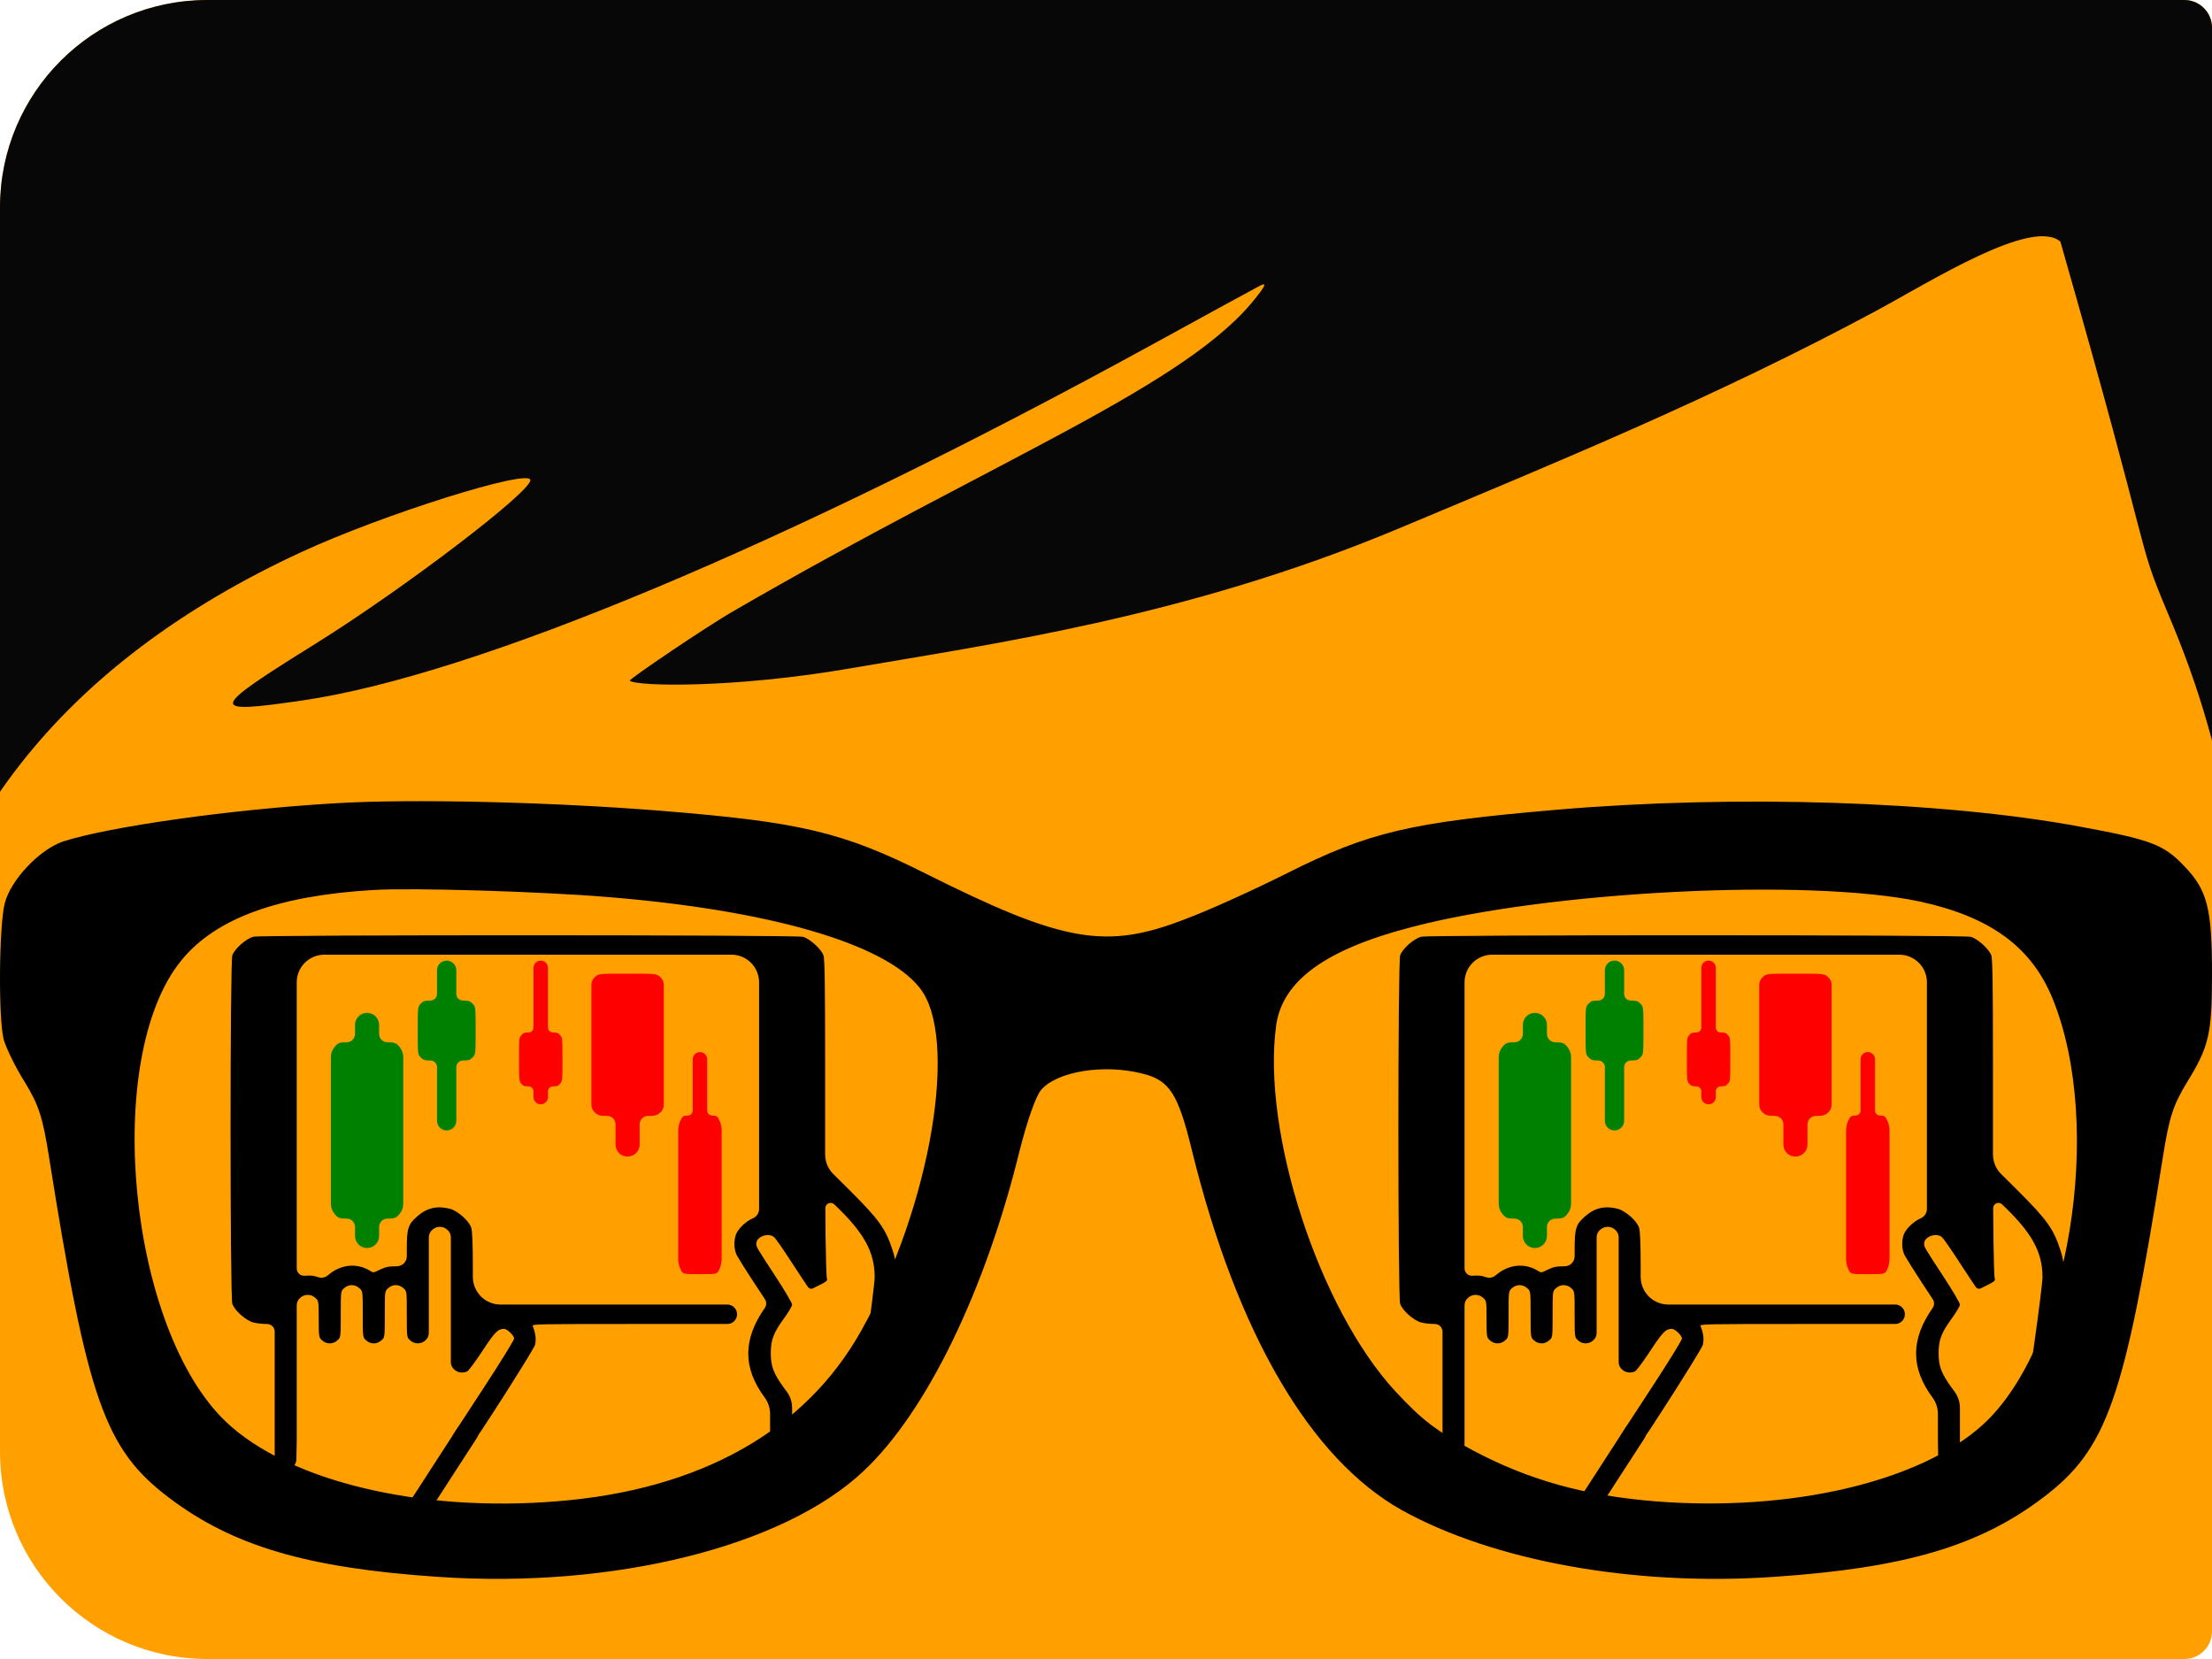
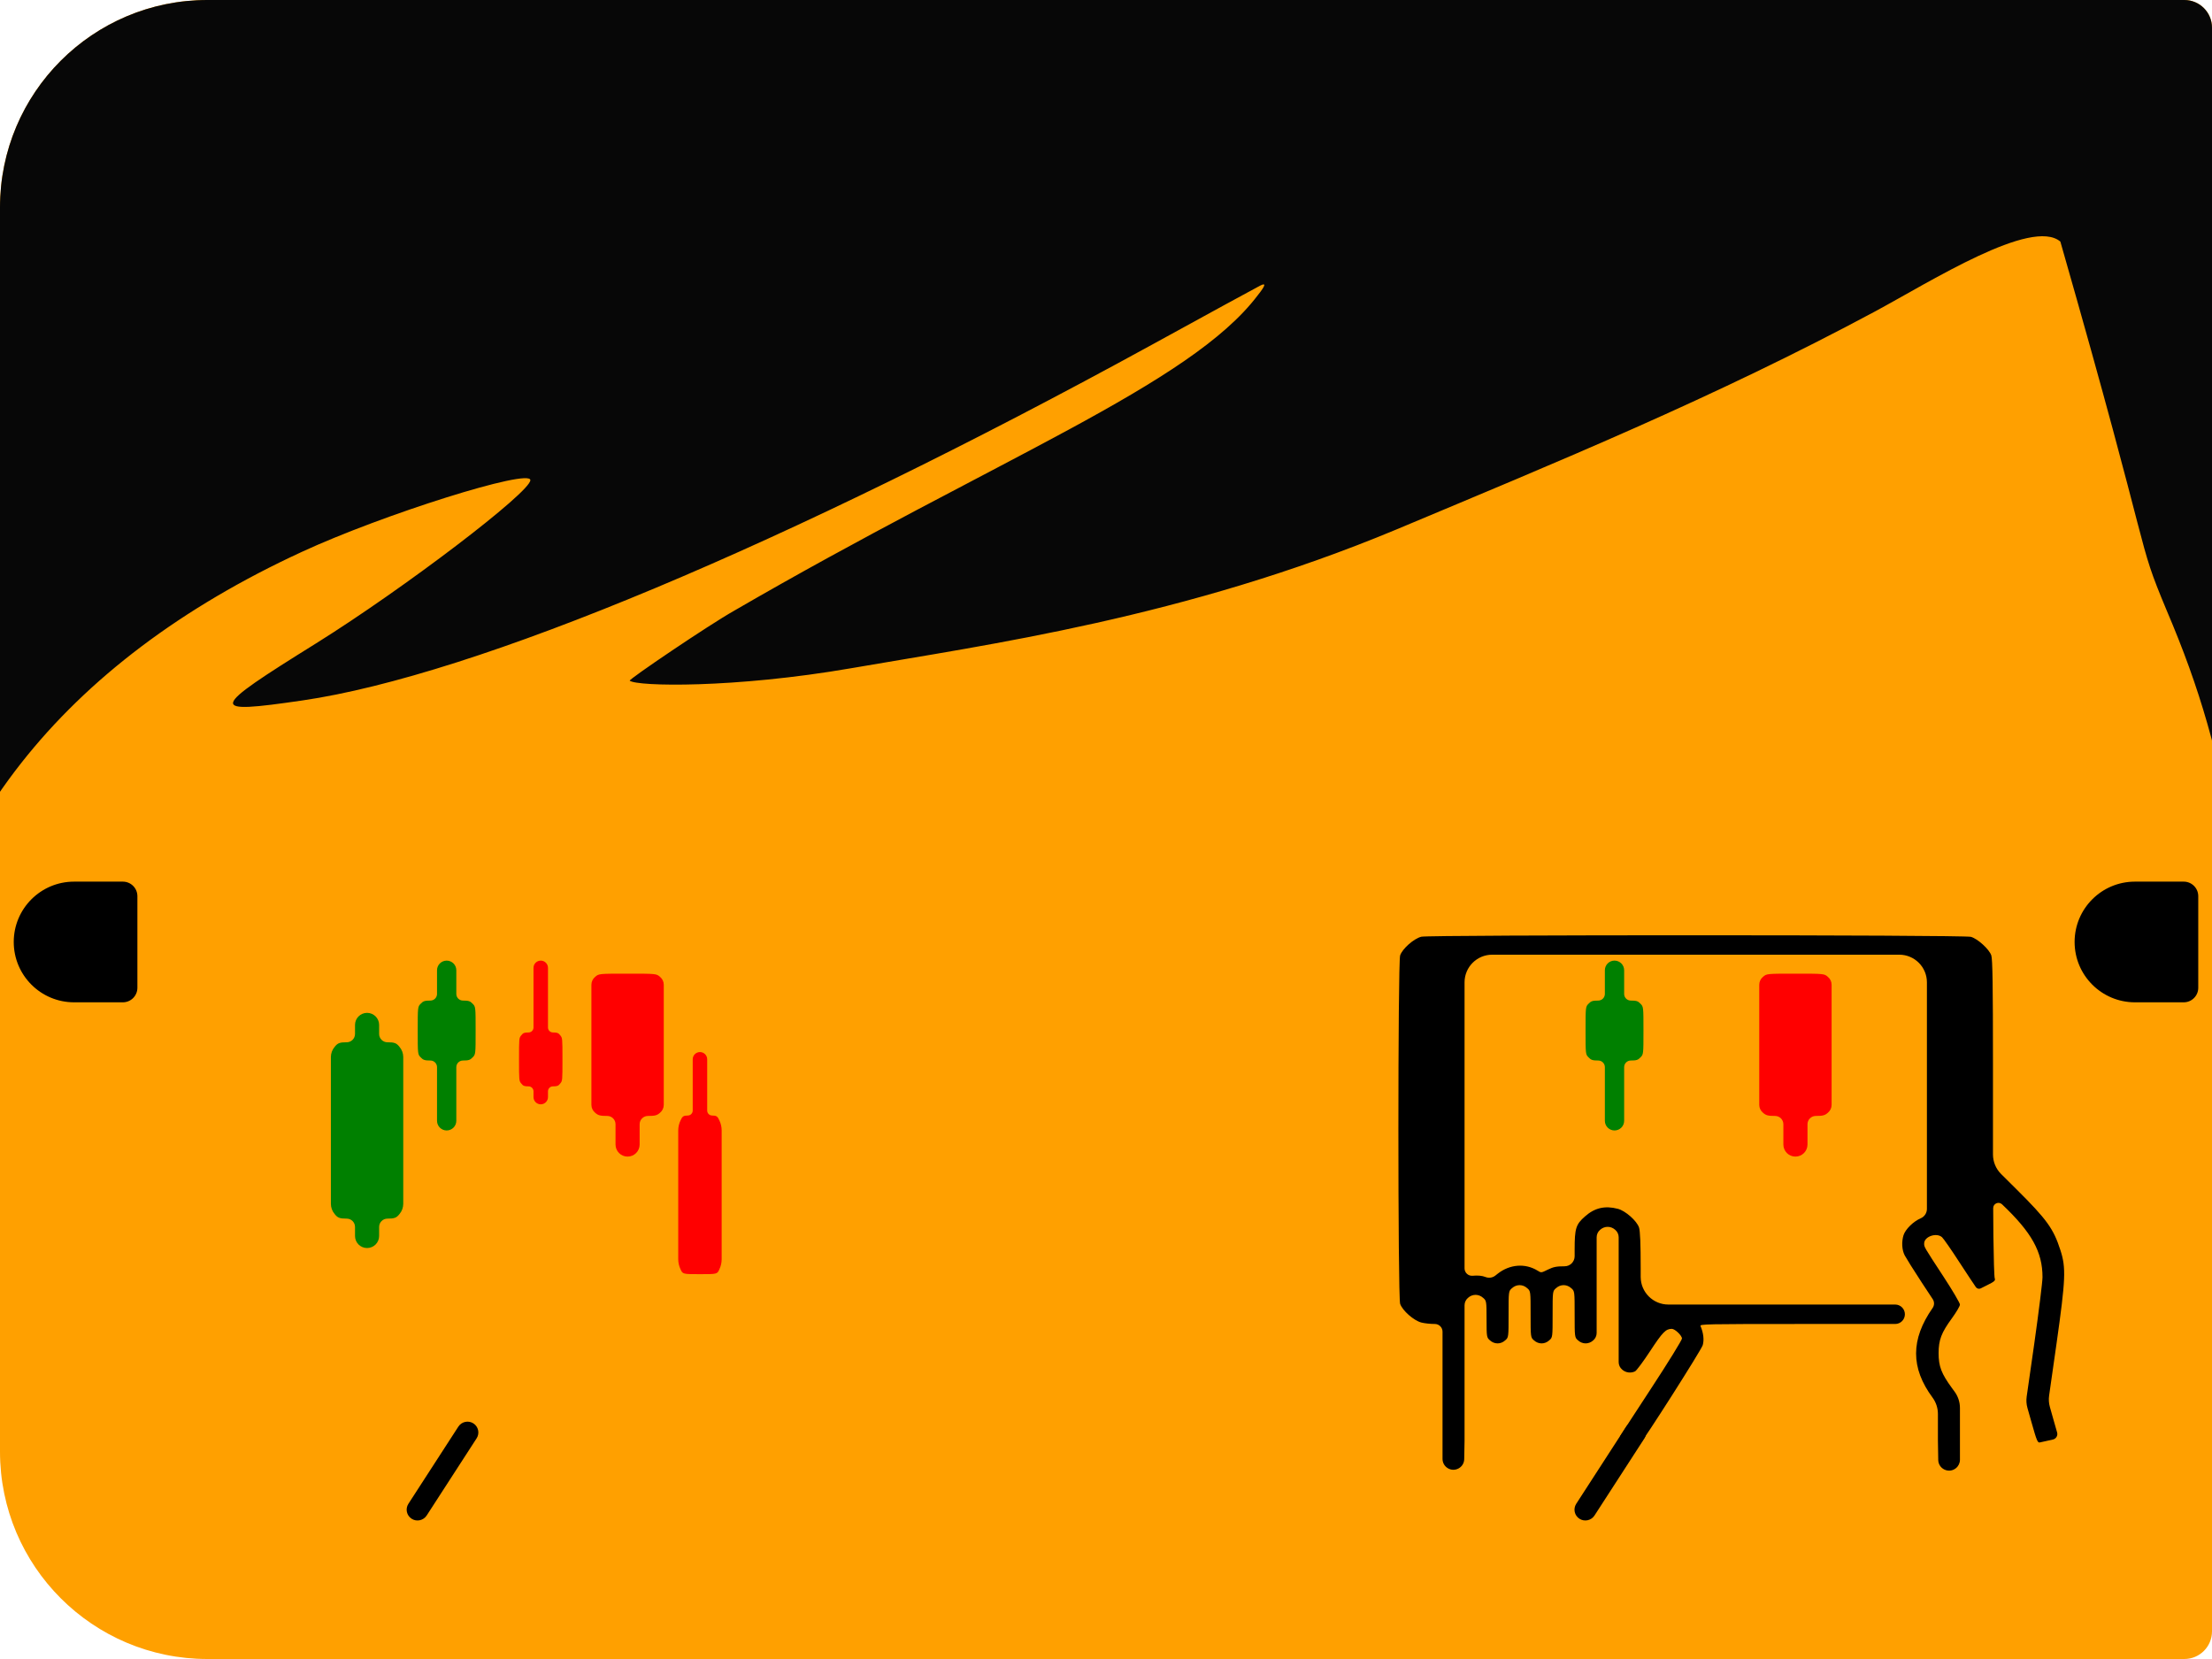
<svg xmlns="http://www.w3.org/2000/svg" width="160" height="120" viewBox="0 0 160 120" fill="none">
  <g clip-path="url(#clip0_1541_74)">
    <path d="M0 15C0 6.716 6.716 0 15 0H158C159.105 0 160 0.895 160 2V118C160 119.105 159.105 120 158 120H15C6.716 120 0 113.284 0 105V15Z" fill="#FFA000" />
    <path d="M67.956 -48.456C48.012 -46.782 34.879 -44.046 21.589 -38.755C10.578 -34.382 0.17 -27.771 -5.38 -21.7C-6.431 -20.543 -8.365 -18.612 -9.628 -17.453C-22.84 -5.271 -31.997 31.493 -27.693 55.025C-27.302 57.122 -25.923 62.226 -24.677 66.35C-22.27 74.214 -17.663 90.782 -14.472 103.122C-13.48 107.142 -12.533 110.392 -12.406 110.392C-12.111 110.391 -7.604 81.968 -7.039 76.614C-5.345 60.445 4.483 47.923 21.817 39.926C27.68 37.213 38.358 33.855 38.362 34.73C38.367 35.604 29.228 42.561 22.865 46.535C15.069 51.388 14.986 51.668 21.872 50.666C34.375 48.842 56.944 39.393 83.334 24.928C87.296 22.747 90.795 20.846 91.133 20.67C91.596 20.424 91.555 20.634 90.967 21.37C86.054 27.858 72.065 33.167 53.098 44.178C51.285 45.199 45.424 49.166 45.551 49.236C46.06 49.654 53.098 49.8 61.588 48.331C71.471 46.619 85.674 44.688 100.987 38.306C112.672 33.405 123.962 28.786 135.64 22.521C139.687 20.339 146.96 15.729 149.031 17.474C155.922 41.538 154.422 38.658 156.732 44.178C159.128 49.803 160.462 54.417 161.81 61.935C162.42 65.501 162.606 68.719 162.664 80.264C162.733 93.943 162.538 97.162 161.107 106.858C160.495 111.128 159.979 117.777 160.273 117.496C160.4 117.426 162.109 112.697 164.067 107.023C169.567 91.192 174.78 77.076 177.829 69.72C182.381 58.719 184.994 48.67 186.785 35.055C187.519 29.735 187.455 17.106 186.681 14.449C183.797 4.138 178.414 -6.935 172.242 -15.277C160.197 -31.506 141.624 -42.886 121.824 -46.076C116.874 -46.865 105.539 -47.983 97.547 -48.447C92.346 -48.745 71.505 -48.782 67.956 -48.456Z" fill="#070707" />
  </g>
  <path d="M39.637 72.082V74.321C39.637 74.52 39.798 74.681 39.997 74.681C40.298 74.681 40.39 74.713 40.52 74.884C40.684 75.079 40.684 75.095 40.684 76.63C40.684 78.165 40.684 78.181 40.52 78.376C40.39 78.547 40.298 78.579 39.997 78.579C39.798 78.579 39.637 78.74 39.637 78.939V79.229V79.355C39.637 79.644 39.403 79.879 39.114 79.879C38.825 79.879 38.59 79.644 38.59 79.355V79.229V78.939C38.59 78.74 38.429 78.579 38.23 78.579C37.929 78.579 37.838 78.547 37.707 78.376C37.543 78.181 37.543 78.165 37.543 76.63C37.543 75.095 37.543 75.079 37.707 74.884C37.838 74.713 37.929 74.681 38.23 74.681C38.429 74.681 38.59 74.52 38.59 74.321V72.082V70.007C38.59 69.718 38.825 69.484 39.114 69.484C39.403 69.484 39.637 69.718 39.637 70.007V72.082Z" fill="#FF0000" />
  <path d="M33.007 70.929V71.894C33.007 72.159 33.222 72.374 33.487 72.374C33.888 72.374 34.01 72.41 34.185 72.6C34.403 72.817 34.403 72.835 34.403 74.542C34.403 76.249 34.403 76.267 34.185 76.484C34.01 76.674 33.888 76.71 33.487 76.71C33.222 76.71 33.007 76.925 33.007 77.19V79.239V81.071C33.007 81.456 32.694 81.769 32.309 81.769C31.924 81.769 31.611 81.456 31.611 81.071V79.239V77.19C31.611 76.925 31.396 76.71 31.131 76.71C30.73 76.71 30.608 76.674 30.433 76.484C30.215 76.267 30.215 76.249 30.215 74.542C30.215 72.835 30.215 72.817 30.433 72.6C30.608 72.41 30.73 72.374 31.131 72.374C31.396 72.374 31.611 72.159 31.611 71.894V70.929V70.181C31.611 69.796 31.924 69.484 32.309 69.484C32.694 69.484 33.007 69.796 33.007 70.181V70.929Z" fill="#008000" />
  <path d="M47.74 70.658C47.912 70.798 48.012 71.007 48.012 71.229V75.573V79.918C48.012 80.139 47.912 80.349 47.74 80.489C47.522 80.682 47.369 80.719 46.867 80.719C46.536 80.719 46.267 80.987 46.267 81.318V82.189V82.786C46.267 83.268 45.877 83.659 45.395 83.659C44.913 83.659 44.523 83.268 44.523 82.786V82.189V81.318C44.523 80.987 44.254 80.719 43.923 80.719C43.421 80.719 43.269 80.682 43.05 80.489C42.878 80.349 42.778 80.139 42.778 79.918V75.573V71.229C42.778 71.007 42.878 70.798 43.05 70.658C43.312 70.428 43.334 70.428 45.395 70.428C47.456 70.428 47.478 70.428 47.74 70.658Z" fill="#FF0000" />
  <path d="M27.424 74.327V74.79C27.424 75.121 27.692 75.39 28.023 75.39C28.525 75.39 28.678 75.443 28.896 75.722C29.072 75.928 29.169 76.19 29.169 76.46V81.769V87.077C29.169 87.347 29.072 87.609 28.896 87.815C28.678 88.094 28.525 88.147 28.023 88.147C27.692 88.147 27.424 88.416 27.424 88.747V89.21V89.401C27.424 89.883 27.033 90.274 26.551 90.274C26.069 90.274 25.679 89.883 25.679 89.401V89.21V88.747C25.679 88.416 25.41 88.147 25.079 88.147C24.577 88.147 24.425 88.094 24.207 87.815C24.031 87.609 23.934 87.347 23.934 87.077V81.769V76.46C23.934 76.19 24.031 75.928 24.207 75.722C24.425 75.443 24.577 75.39 25.079 75.39C25.41 75.39 25.679 75.121 25.679 74.79V74.327V74.136C25.679 73.654 26.069 73.263 26.551 73.263C27.033 73.263 27.424 73.654 27.424 74.136V74.327Z" fill="#008000" />
  <path d="M51.153 78.394V80.329C51.153 80.527 51.314 80.689 51.513 80.689C51.814 80.689 51.906 80.746 52.037 81.047C52.144 81.274 52.2 81.522 52.2 81.773V86.426V91.08C52.2 91.331 52.144 91.578 52.037 91.805C51.88 92.164 51.867 92.164 50.63 92.164C49.393 92.164 49.38 92.164 49.223 91.805C49.115 91.578 49.059 91.331 49.059 91.08V86.426V81.773C49.059 81.522 49.115 81.274 49.223 81.047C49.354 80.746 49.446 80.689 49.746 80.689C49.945 80.689 50.106 80.527 50.106 80.329V78.394V76.622C50.106 76.333 50.341 76.099 50.63 76.099C50.919 76.099 51.153 76.333 51.153 76.622V78.394Z" fill="#FF0000" />
-   <path d="M58.092 67.764C58.58 67.904 59.416 68.66 59.565 69.108C59.655 69.38 59.684 71.322 59.684 76.902V83.503C59.684 84.036 59.897 84.547 60.276 84.922L61.367 86.005C63.596 88.219 64.064 88.879 64.562 90.425C64.98 91.708 64.94 92.525 64.283 97.182L63.746 100.945C63.706 101.222 63.725 101.504 63.801 101.773L64.064 102.7L64.325 103.614C64.389 103.839 64.252 104.071 64.024 104.124C63.805 104.168 63.537 104.229 63.437 104.255C63.347 104.273 63.188 104.308 63.079 104.335C62.919 104.378 62.85 104.22 62.481 102.911L62.179 101.843C62.103 101.574 62.084 101.292 62.124 101.015L62.671 97.2C62.999 94.871 63.268 92.71 63.268 92.384C63.268 90.548 62.491 89.151 60.342 87.112C60.099 86.882 59.698 87.055 59.701 87.39L59.714 89.397C59.734 90.987 59.774 92.376 59.814 92.472C59.874 92.622 59.794 92.701 59.237 92.973L58.803 93.191C58.68 93.253 58.531 93.216 58.45 93.105C58.371 92.999 57.833 92.182 57.246 91.286C56.669 90.39 56.101 89.581 56.002 89.494C55.603 89.133 54.708 89.441 54.708 89.942C54.708 90.205 54.668 90.144 56.111 92.349C56.768 93.351 57.296 94.256 57.296 94.362C57.296 94.476 57.027 94.924 56.708 95.363C55.952 96.4 55.753 96.918 55.753 97.876C55.753 98.834 55.952 99.352 56.708 100.389L56.908 100.66C57.16 101.004 57.296 101.418 57.296 101.844V102.691V105.589C57.296 105.824 57.19 106.047 57.007 106.196C56.5 106.611 55.737 106.257 55.726 105.602L55.703 104.203V102.911V102.274C55.703 101.849 55.567 101.435 55.315 101.092C53.722 98.939 53.732 96.883 55.315 94.616C55.453 94.426 55.458 94.17 55.329 93.974L54.519 92.745C53.951 91.884 53.414 91.014 53.304 90.812C53.095 90.416 53.065 89.828 53.215 89.344C53.354 88.914 53.921 88.351 54.459 88.123C54.731 88.005 54.907 87.738 54.907 87.442V78.493V71.055C54.907 69.951 54.011 69.055 52.907 69.055H38.185H23.463C22.358 69.055 21.463 69.951 21.463 71.055V80.689V91.744C21.463 92.056 21.728 92.303 22.04 92.279C22.438 92.244 22.727 92.27 22.995 92.376C23.23 92.463 23.494 92.421 23.69 92.266L23.852 92.138C24.727 91.444 25.852 91.356 26.748 91.91C27.007 92.077 27.017 92.068 27.494 91.831C27.903 91.638 28.102 91.594 28.699 91.594C29.1 91.594 29.425 91.268 29.425 90.867V90.372C29.425 88.861 29.515 88.562 30.172 87.991C30.869 87.367 31.615 87.191 32.551 87.437C33.098 87.578 33.925 88.307 34.084 88.791C34.163 89.037 34.203 89.968 34.203 91.761V92.362C34.203 93.466 35.099 94.362 36.203 94.362H43.759H52.611C52.999 94.362 53.314 94.676 53.314 95.064C53.314 95.453 52.999 95.767 52.611 95.767H45.889C38.852 95.767 38.463 95.776 38.533 95.917C38.742 96.418 38.802 96.91 38.692 97.296C38.603 97.63 34.392 104.238 34.104 104.501C34.034 104.563 32.71 103.983 32.71 103.895C32.71 103.878 33.715 102.322 34.95 100.442C36.184 98.562 37.189 96.927 37.189 96.822C37.189 96.602 36.682 96.119 36.453 96.119C36.025 96.119 35.786 96.356 34.9 97.709C34.392 98.483 33.895 99.15 33.795 99.194C33.487 99.344 33.108 99.291 32.859 99.062C32.702 98.929 32.611 98.732 32.611 98.525V94.01V89.495C32.611 89.288 32.52 89.091 32.362 88.958C32.043 88.668 31.585 88.668 31.267 88.958C31.109 89.091 31.018 89.288 31.018 89.495V92.956V96.416C31.018 96.623 30.927 96.82 30.769 96.954C30.451 97.243 29.993 97.243 29.674 96.954C29.425 96.743 29.425 96.725 29.425 95.064C29.425 93.404 29.425 93.386 29.177 93.175C28.858 92.885 28.4 92.885 28.082 93.175C27.833 93.386 27.833 93.404 27.833 95.064C27.833 96.725 27.833 96.743 27.584 96.954C27.266 97.243 26.808 97.243 26.489 96.954C26.24 96.743 26.24 96.725 26.24 95.064C26.24 93.404 26.24 93.386 25.991 93.175C25.673 92.885 25.215 92.885 24.897 93.175C24.648 93.386 24.648 93.404 24.648 95.064C24.648 96.725 24.648 96.743 24.399 96.954C24.08 97.243 23.622 97.243 23.304 96.954C23.065 96.751 23.055 96.707 23.055 95.416C23.055 94.124 23.045 94.08 22.806 93.878C22.488 93.588 22.03 93.588 21.711 93.878C21.554 94.012 21.463 94.208 21.463 94.415V99.15V104.203L21.439 105.541C21.429 106.151 20.755 106.516 20.238 106.192C20.009 106.048 19.87 105.797 19.87 105.527V99.985V96.325C19.87 96.017 19.62 95.767 19.313 95.767C19.004 95.767 18.566 95.723 18.337 95.662C17.79 95.521 16.964 94.792 16.804 94.309C16.635 93.781 16.635 69.635 16.804 69.108C16.964 68.625 17.79 67.895 18.337 67.755C18.904 67.614 57.564 67.614 58.092 67.764Z" fill="black" />
  <path d="M34.241 102.957C33.876 102.723 33.389 102.829 33.153 103.193L29.541 108.774C29.305 109.138 29.41 109.622 29.775 109.856V109.856C30.14 110.089 30.627 109.983 30.863 109.62L34.475 104.038C34.711 103.675 34.606 103.19 34.241 102.957V102.957Z" fill="black" />
-   <path d="M124.11 72.082V74.321C124.11 74.52 124.271 74.681 124.47 74.681C124.771 74.681 124.863 74.713 124.994 74.884C125.157 75.079 125.157 75.095 125.157 76.63C125.157 78.165 125.157 78.181 124.994 78.376C124.863 78.547 124.771 78.579 124.47 78.579C124.271 78.579 124.11 78.74 124.11 78.939V79.229V79.355C124.11 79.644 123.876 79.879 123.587 79.879C123.298 79.879 123.063 79.644 123.063 79.355V79.229V78.939C123.063 78.74 122.902 78.579 122.704 78.579C122.403 78.579 122.311 78.547 122.18 78.376C122.017 78.181 122.017 78.165 122.017 76.63C122.017 75.095 122.017 75.079 122.18 74.884C122.311 74.713 122.403 74.681 122.704 74.681C122.902 74.681 123.063 74.52 123.063 74.321V72.082V70.007C123.063 69.718 123.298 69.483 123.587 69.483C123.876 69.483 124.11 69.718 124.11 70.007V72.082Z" fill="#FF0000" />
  <path d="M117.48 70.929V71.894C117.48 72.159 117.695 72.374 117.96 72.374C118.361 72.374 118.483 72.41 118.658 72.6C118.876 72.817 118.876 72.835 118.876 74.542C118.876 76.249 118.876 76.267 118.658 76.484C118.483 76.674 118.361 76.71 117.96 76.71C117.695 76.71 117.48 76.925 117.48 77.19V79.239V81.071C117.48 81.456 117.168 81.769 116.782 81.769C116.397 81.769 116.084 81.456 116.084 81.071V79.239V77.19C116.084 76.925 115.869 76.71 115.604 76.71C115.203 76.71 115.081 76.674 114.907 76.484C114.688 76.267 114.688 76.249 114.688 74.542C114.688 72.835 114.688 72.817 114.907 72.6C115.081 72.41 115.203 72.374 115.604 72.374C115.869 72.374 116.084 72.159 116.084 71.894V70.929V70.181C116.084 69.796 116.397 69.483 116.782 69.483C117.168 69.483 117.48 69.796 117.48 70.181V70.929Z" fill="#008000" />
  <path d="M132.213 70.658C132.385 70.797 132.485 71.007 132.485 71.229V75.573V79.918C132.485 80.139 132.385 80.349 132.213 80.489C131.995 80.682 131.842 80.719 131.34 80.719C131.009 80.719 130.741 80.987 130.741 81.318V82.189V82.786C130.741 83.268 130.35 83.659 129.868 83.659C129.386 83.659 128.996 83.268 128.996 82.786V82.189V81.318C128.996 80.987 128.727 80.719 128.396 80.719C127.894 80.719 127.742 80.682 127.524 80.489C127.351 80.349 127.251 80.139 127.251 79.918V75.573V71.229C127.251 71.007 127.351 70.797 127.524 70.658C127.785 70.428 127.807 70.428 129.868 70.428C131.929 70.428 131.951 70.428 132.213 70.658Z" fill="#FF0000" />
-   <path d="M111.896 74.327V74.79C111.896 75.121 112.165 75.39 112.496 75.39C112.998 75.39 113.15 75.443 113.368 75.722C113.544 75.928 113.641 76.19 113.641 76.46V81.769V87.077C113.641 87.347 113.544 87.609 113.368 87.815C113.15 88.094 112.998 88.147 112.496 88.147C112.165 88.147 111.896 88.416 111.896 88.747V89.21V89.401C111.896 89.883 111.506 90.274 111.024 90.274C110.542 90.274 110.151 89.883 110.151 89.401V89.21V88.747C110.151 88.416 109.883 88.147 109.552 88.147C109.05 88.147 108.897 88.094 108.679 87.815C108.503 87.609 108.407 87.347 108.407 87.077V81.769V76.46C108.407 76.19 108.503 75.928 108.679 75.722C108.897 75.443 109.05 75.39 109.552 75.39C109.883 75.39 110.151 75.121 110.151 74.79V74.327V74.136C110.151 73.654 110.542 73.263 111.024 73.263C111.506 73.263 111.896 73.654 111.896 74.136V74.327Z" fill="#008000" />
-   <path d="M135.626 78.394V80.329C135.626 80.527 135.788 80.689 135.986 80.689C136.287 80.689 136.379 80.746 136.51 81.047C136.617 81.274 136.673 81.522 136.673 81.772V86.426V91.08C136.673 91.331 136.617 91.578 136.51 91.805C136.353 92.164 136.34 92.164 135.103 92.164C133.866 92.164 133.853 92.164 133.696 91.805C133.589 91.578 133.533 91.331 133.533 91.08V86.426V81.772C133.533 81.522 133.589 81.274 133.696 81.047C133.827 80.746 133.919 80.689 134.22 80.689C134.418 80.689 134.58 80.527 134.58 80.329V78.394V76.622C134.58 76.333 134.814 76.098 135.103 76.098C135.392 76.098 135.626 76.333 135.626 76.622V78.394Z" fill="#FF0000" />
-   <path d="M24.214 58.105C16.713 58.543 7.901 59.79 4.557 60.869C2.869 61.442 0.775 63.633 0.338 65.352C-0.069 67.003 -0.131 73.711 0.275 75.227C0.463 75.834 1.119 77.216 1.807 78.294C2.807 79.946 3.088 80.789 3.557 83.755C6.338 101.282 7.588 104.821 12.213 108.326C16.838 111.831 22.214 113.416 31.651 114.056C44.371 114.932 56.684 111.865 62.465 106.405C67.028 102.124 71.278 93.327 73.747 83.249C74.309 81.025 74.934 79.272 75.309 78.834C76.466 77.486 79.872 76.946 82.622 77.654C84.591 78.126 85.216 79.103 86.216 83.216C89.466 96.428 94.779 105.529 101.404 109.236C108.029 112.91 118.217 114.764 128.343 114.056C137.78 113.416 143.156 111.831 147.781 108.326C152.406 104.821 153.656 101.282 156.437 83.755C156.906 80.789 157.187 79.946 158.187 78.294C159.781 75.699 160 74.823 160 70.407C160 65.689 159.656 64.374 158 62.655C156.5 61.071 155.562 60.734 150.437 59.79C140.468 57.937 125.436 57.465 112.529 58.577C101.998 59.487 99.06 60.161 93.029 63.194C90.747 64.341 87.497 65.823 85.778 66.464C79.997 68.722 76.934 68.183 66.965 63.194C60.934 60.161 57.84 59.453 47.777 58.644C39.808 58.004 29.651 57.768 24.214 58.105ZM43.902 64.88C55.559 65.823 63.934 68.217 66.496 71.419C69.403 74.958 67.34 87.26 62.309 96.226C58.246 103.506 50.621 107.787 40.245 108.596C30.276 109.405 20.87 107.113 16.37 102.866C9.276 96.158 7.369 76.508 13.12 69.464C15.588 66.43 20.12 64.779 27.026 64.374C29.839 64.206 38.964 64.475 43.902 64.88ZM138.905 65.217C143.968 66.329 146.937 68.486 148.468 72.228C152.25 81.497 149.656 97.406 143.406 103.068C138.874 107.18 129.53 109.371 119.748 108.596C114.686 108.191 110.623 107.079 106.56 104.922C103.842 103.473 102.873 102.731 100.904 100.608C95.404 94.642 91.247 81.867 92.31 74.149C92.779 70.947 95.841 68.689 102.06 67.071C112.029 64.442 130.811 63.498 138.905 65.217ZM6.557 69.295C6.869 69.396 6.65 69.632 5.9 69.969C3.432 71.115 3.432 71.115 3.432 69.43V69.388C3.432 68.696 4.145 68.236 4.775 68.52C5.494 68.857 6.307 69.194 6.557 69.295ZM156.562 69.43C156.562 71.115 156.594 71.115 154.094 70.003C153.657 69.807 153.657 69.187 154.093 68.99L154.687 68.722C155.056 68.55 155.405 68.388 155.698 68.255C156.204 68.024 156.545 68.222 156.556 68.778C156.56 68.977 156.562 69.198 156.562 69.43Z" fill="black" />
  <path d="M150.062 68.135C150.062 65.725 152.016 63.771 154.426 63.771H157.954C158.535 63.771 159.006 64.242 159.006 64.823V71.448C159.006 72.029 158.535 72.5 157.954 72.5H154.426C152.016 72.5 150.062 70.546 150.062 68.135V68.135Z" fill="black" />
  <path d="M0.994 68.135C0.994 65.725 2.948 63.771 5.358 63.771H8.886C9.467 63.771 9.938 64.242 9.938 64.823V71.448C9.938 72.029 9.467 72.5 8.886 72.5H5.358C2.948 72.5 0.994 70.546 0.994 68.135V68.135Z" fill="black" />
  <path d="M142.564 67.764C143.052 67.904 143.888 68.66 144.037 69.108C144.127 69.38 144.157 71.322 144.157 76.902V83.503C144.157 84.036 144.369 84.547 144.748 84.922L145.839 86.005C148.068 88.219 148.536 88.878 149.034 90.425C149.452 91.708 149.412 92.525 148.755 97.182L148.218 100.945C148.178 101.222 148.197 101.503 148.274 101.772L148.536 102.7L148.797 103.614C148.861 103.839 148.724 104.071 148.496 104.124C148.277 104.167 148.009 104.229 147.909 104.255C147.82 104.273 147.66 104.308 147.551 104.334C147.392 104.378 147.322 104.22 146.954 102.911L146.651 101.843C146.575 101.574 146.556 101.292 146.596 101.015L147.143 97.2C147.471 94.871 147.74 92.71 147.74 92.384C147.74 90.548 146.964 89.151 144.814 87.112C144.571 86.882 144.17 87.055 144.173 87.39L144.187 89.397C144.206 90.987 144.246 92.376 144.286 92.472C144.346 92.622 144.266 92.701 143.709 92.973L143.275 93.191C143.152 93.253 143.003 93.216 142.922 93.105C142.843 92.999 142.305 92.182 141.718 91.286C141.141 90.39 140.573 89.581 140.474 89.493C140.076 89.133 139.18 89.441 139.18 89.942C139.18 90.205 139.14 90.144 140.583 92.349C141.24 93.351 141.768 94.256 141.768 94.361C141.768 94.476 141.499 94.924 141.181 95.363C140.424 96.4 140.225 96.918 140.225 97.876C140.225 98.834 140.424 99.352 141.181 100.389L141.38 100.66C141.632 101.004 141.768 101.418 141.768 101.844V102.691V105.589C141.768 105.824 141.662 106.047 141.48 106.196C140.972 106.611 140.209 106.257 140.198 105.601L140.175 104.203V102.911V102.274C140.175 101.849 140.039 101.435 139.787 101.092C138.194 98.939 138.204 96.883 139.787 94.616C139.925 94.426 139.93 94.17 139.801 93.974L138.991 92.745C138.423 91.883 137.886 91.014 137.776 90.811C137.567 90.416 137.538 89.827 137.687 89.344C137.826 88.914 138.394 88.351 138.931 88.123C139.203 88.005 139.379 87.738 139.379 87.442V78.492V71.055C139.379 69.951 138.484 69.055 137.379 69.055H122.657H107.935C106.83 69.055 105.935 69.951 105.935 71.055V80.689V91.744C105.935 92.056 106.201 92.303 106.512 92.279C106.91 92.244 107.199 92.27 107.468 92.376C107.702 92.463 107.966 92.421 108.162 92.266L108.324 92.138C109.2 91.444 110.324 91.356 111.22 91.91C111.479 92.077 111.489 92.068 111.967 91.831C112.375 91.638 112.574 91.594 113.171 91.594C113.572 91.594 113.898 91.268 113.898 90.867V90.372C113.898 88.861 113.987 88.562 114.644 87.991C115.341 87.367 116.087 87.191 117.023 87.437C117.571 87.578 118.397 88.307 118.556 88.791C118.636 89.037 118.675 89.968 118.675 91.76V92.361C118.675 93.466 119.571 94.361 120.675 94.361H128.231H137.083C137.472 94.361 137.786 94.676 137.786 95.064C137.786 95.453 137.472 95.767 137.083 95.767H130.361C123.324 95.767 122.936 95.776 123.005 95.917C123.214 96.418 123.274 96.91 123.164 97.296C123.075 97.63 118.865 104.238 118.576 104.501C118.506 104.563 117.182 103.983 117.182 103.895C117.182 103.878 118.188 102.322 119.422 100.442C120.656 98.561 121.661 96.927 121.661 96.822C121.661 96.602 121.154 96.119 120.925 96.119C120.497 96.119 120.258 96.356 119.372 97.709C118.865 98.482 118.367 99.15 118.267 99.194C117.959 99.344 117.581 99.291 117.332 99.062C117.174 98.929 117.083 98.732 117.083 98.525V94.01V89.495C117.083 89.288 116.992 89.091 116.834 88.957C116.515 88.668 116.058 88.668 115.739 88.957C115.581 89.091 115.49 89.288 115.49 89.495V92.956V96.416C115.49 96.623 115.399 96.82 115.241 96.954C114.923 97.243 114.465 97.243 114.147 96.954C113.898 96.743 113.898 96.725 113.898 95.064C113.898 93.404 113.898 93.386 113.649 93.175C113.33 92.885 112.872 92.885 112.554 93.175C112.305 93.386 112.305 93.404 112.305 95.064C112.305 96.725 112.305 96.743 112.056 96.954C111.738 97.243 111.28 97.243 110.961 96.954C110.713 96.743 110.713 96.725 110.713 95.064C110.713 93.404 110.713 93.386 110.464 93.175C110.145 92.885 109.687 92.885 109.369 93.175C109.12 93.386 109.12 93.404 109.12 95.064C109.12 96.725 109.12 96.743 108.871 96.954C108.553 97.243 108.095 97.243 107.776 96.954C107.537 96.751 107.527 96.707 107.527 95.416C107.527 94.124 107.517 94.08 107.279 93.878C106.96 93.588 106.502 93.588 106.184 93.878C106.026 94.012 105.935 94.208 105.935 94.415V99.15V104.203L105.911 105.541C105.901 106.151 105.227 106.516 104.71 106.191C104.481 106.048 104.342 105.797 104.342 105.527V99.985V96.325C104.342 96.017 104.093 95.767 103.785 95.767C103.476 95.767 103.038 95.723 102.809 95.662C102.262 95.521 101.436 94.792 101.276 94.309C101.107 93.781 101.107 69.635 101.276 69.108C101.436 68.625 102.262 67.895 102.809 67.755C103.377 67.614 142.037 67.614 142.564 67.764Z" fill="black" />
  <path d="M118.713 102.957C118.348 102.723 117.861 102.829 117.625 103.193L114.013 108.774C113.777 109.138 113.882 109.622 114.247 109.856V109.856C114.612 110.089 115.099 109.983 115.335 109.62L118.948 104.038C119.183 103.674 119.078 103.19 118.713 102.957V102.957Z" fill="black" />
  <defs>
    <clipPath id="clip0_1541_74">
      <path d="M0 15C0 6.716 6.716 0 15 0H158C159.105 0 160 0.895 160 2V118C160 119.105 159.105 120 158 120H15C6.716 120 0 113.284 0 105V15Z" fill="white" />
    </clipPath>
  </defs>
</svg>